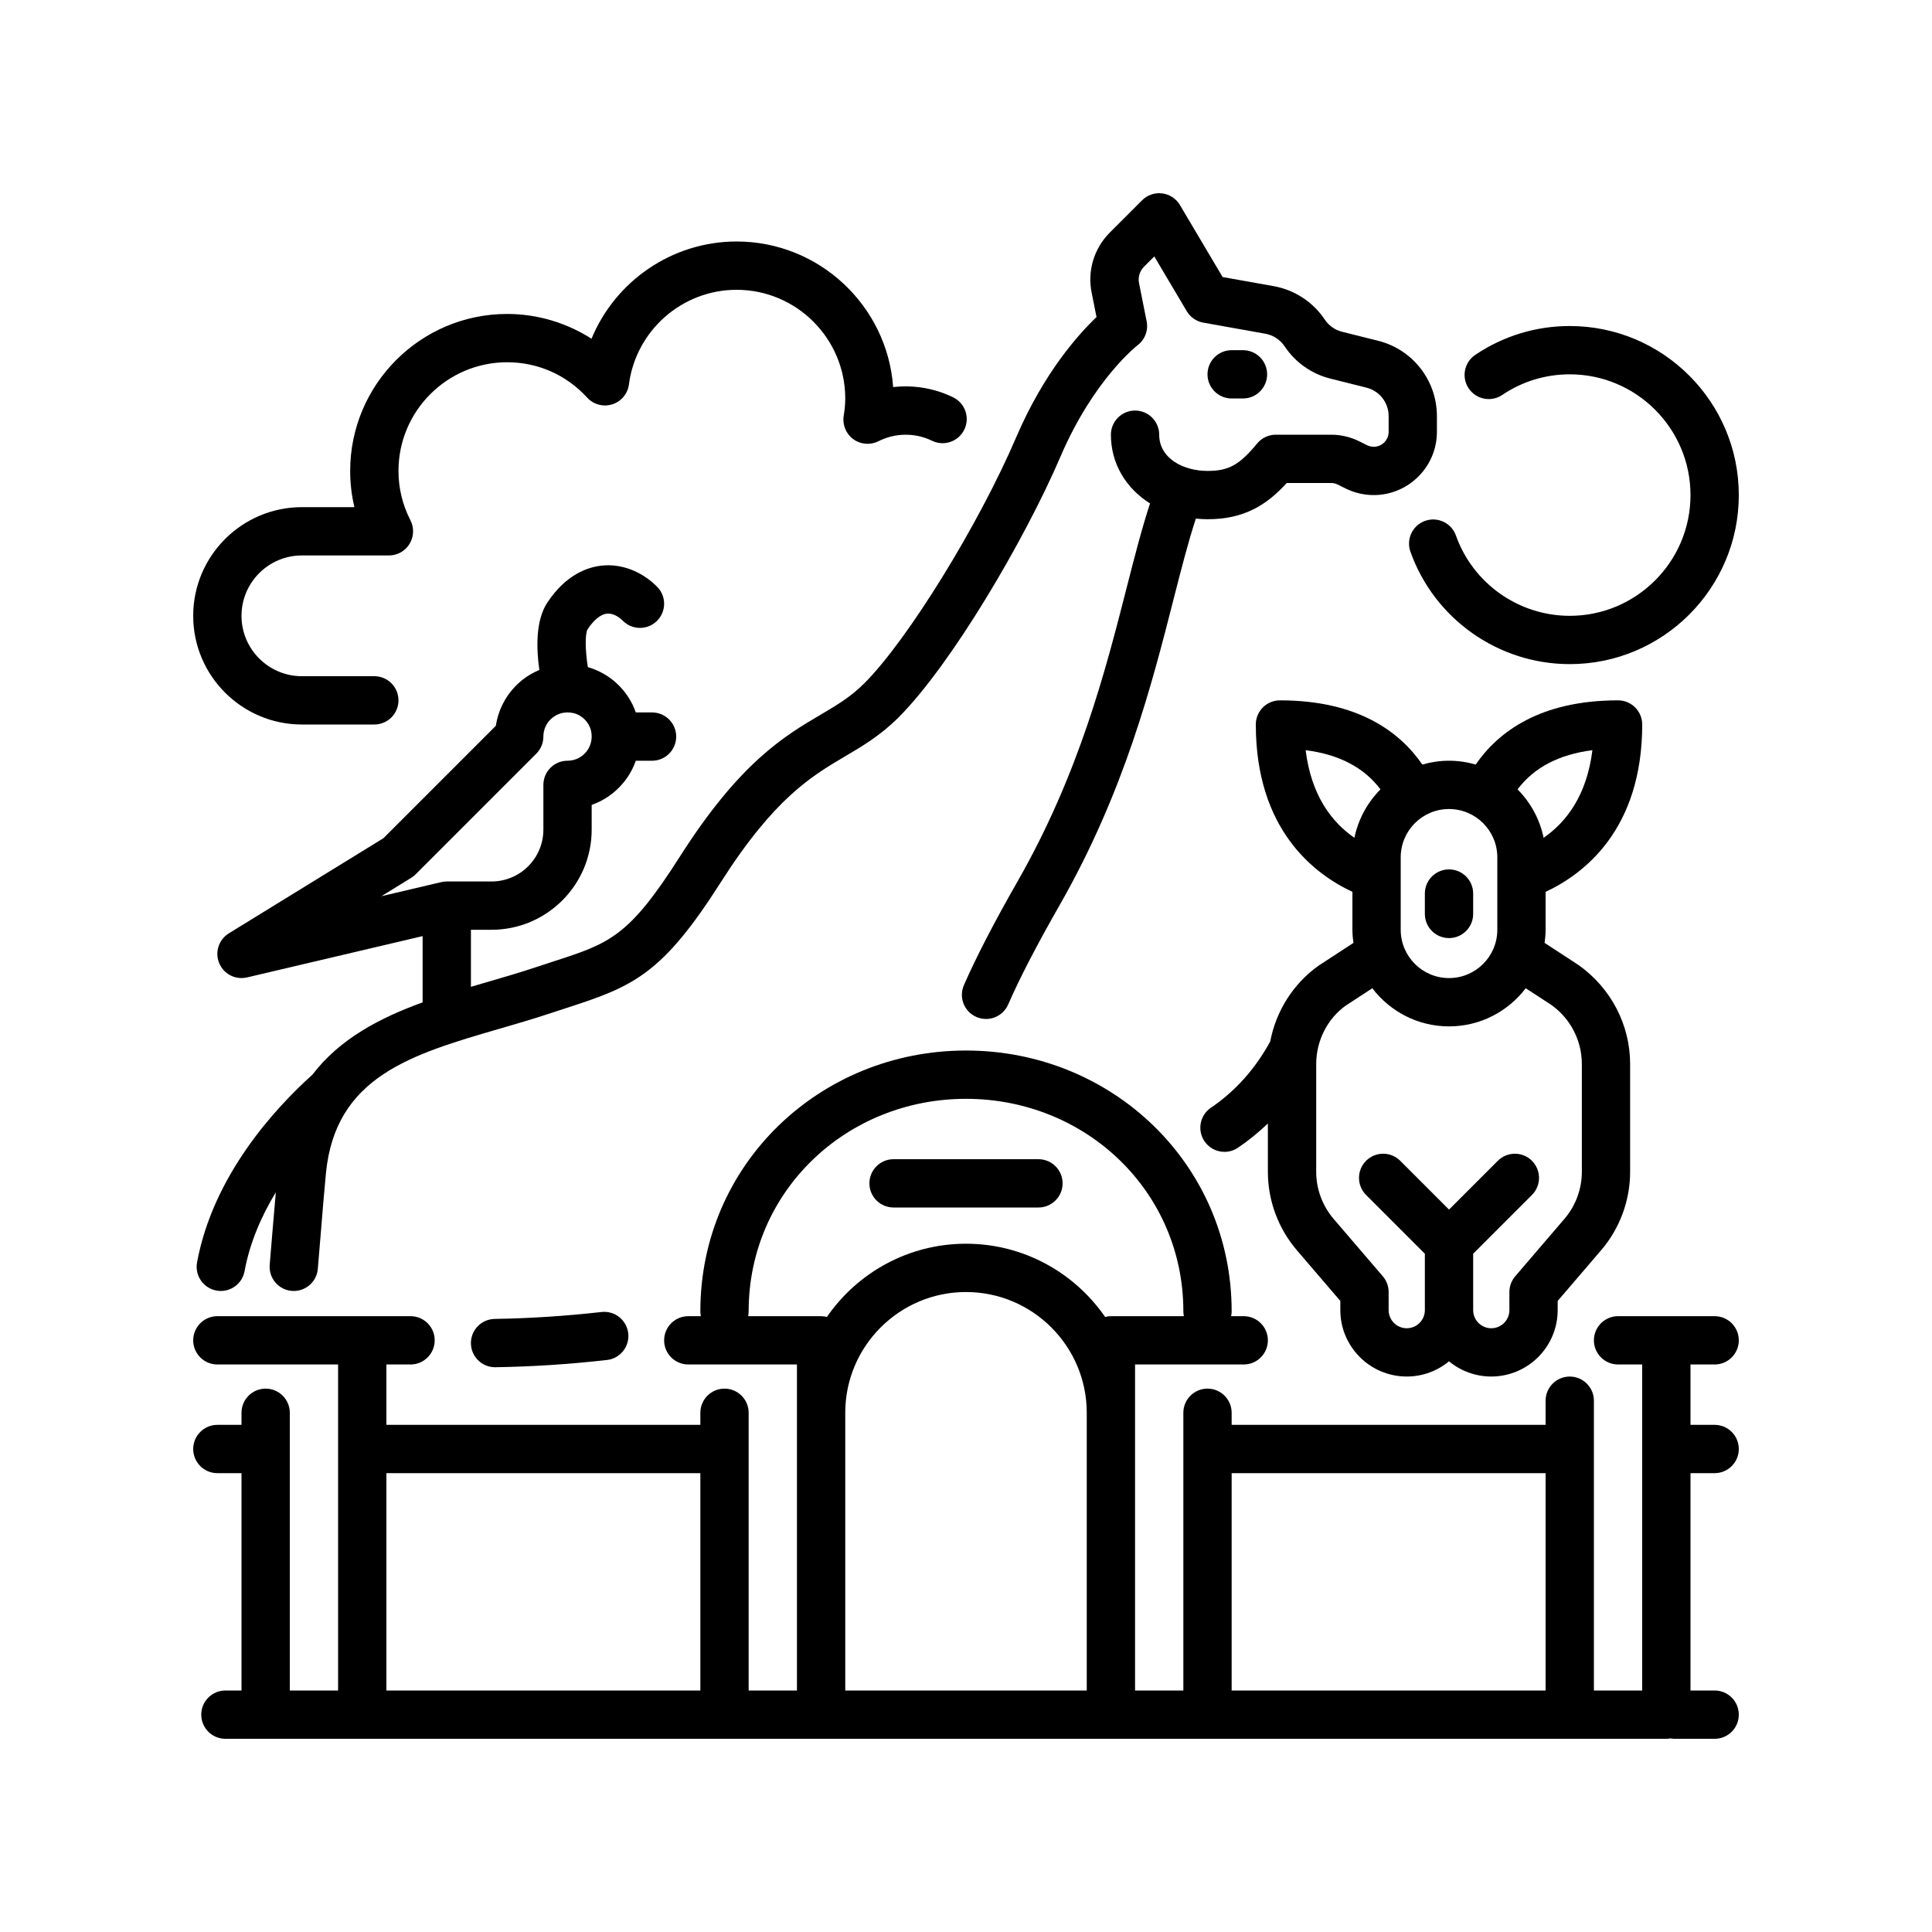
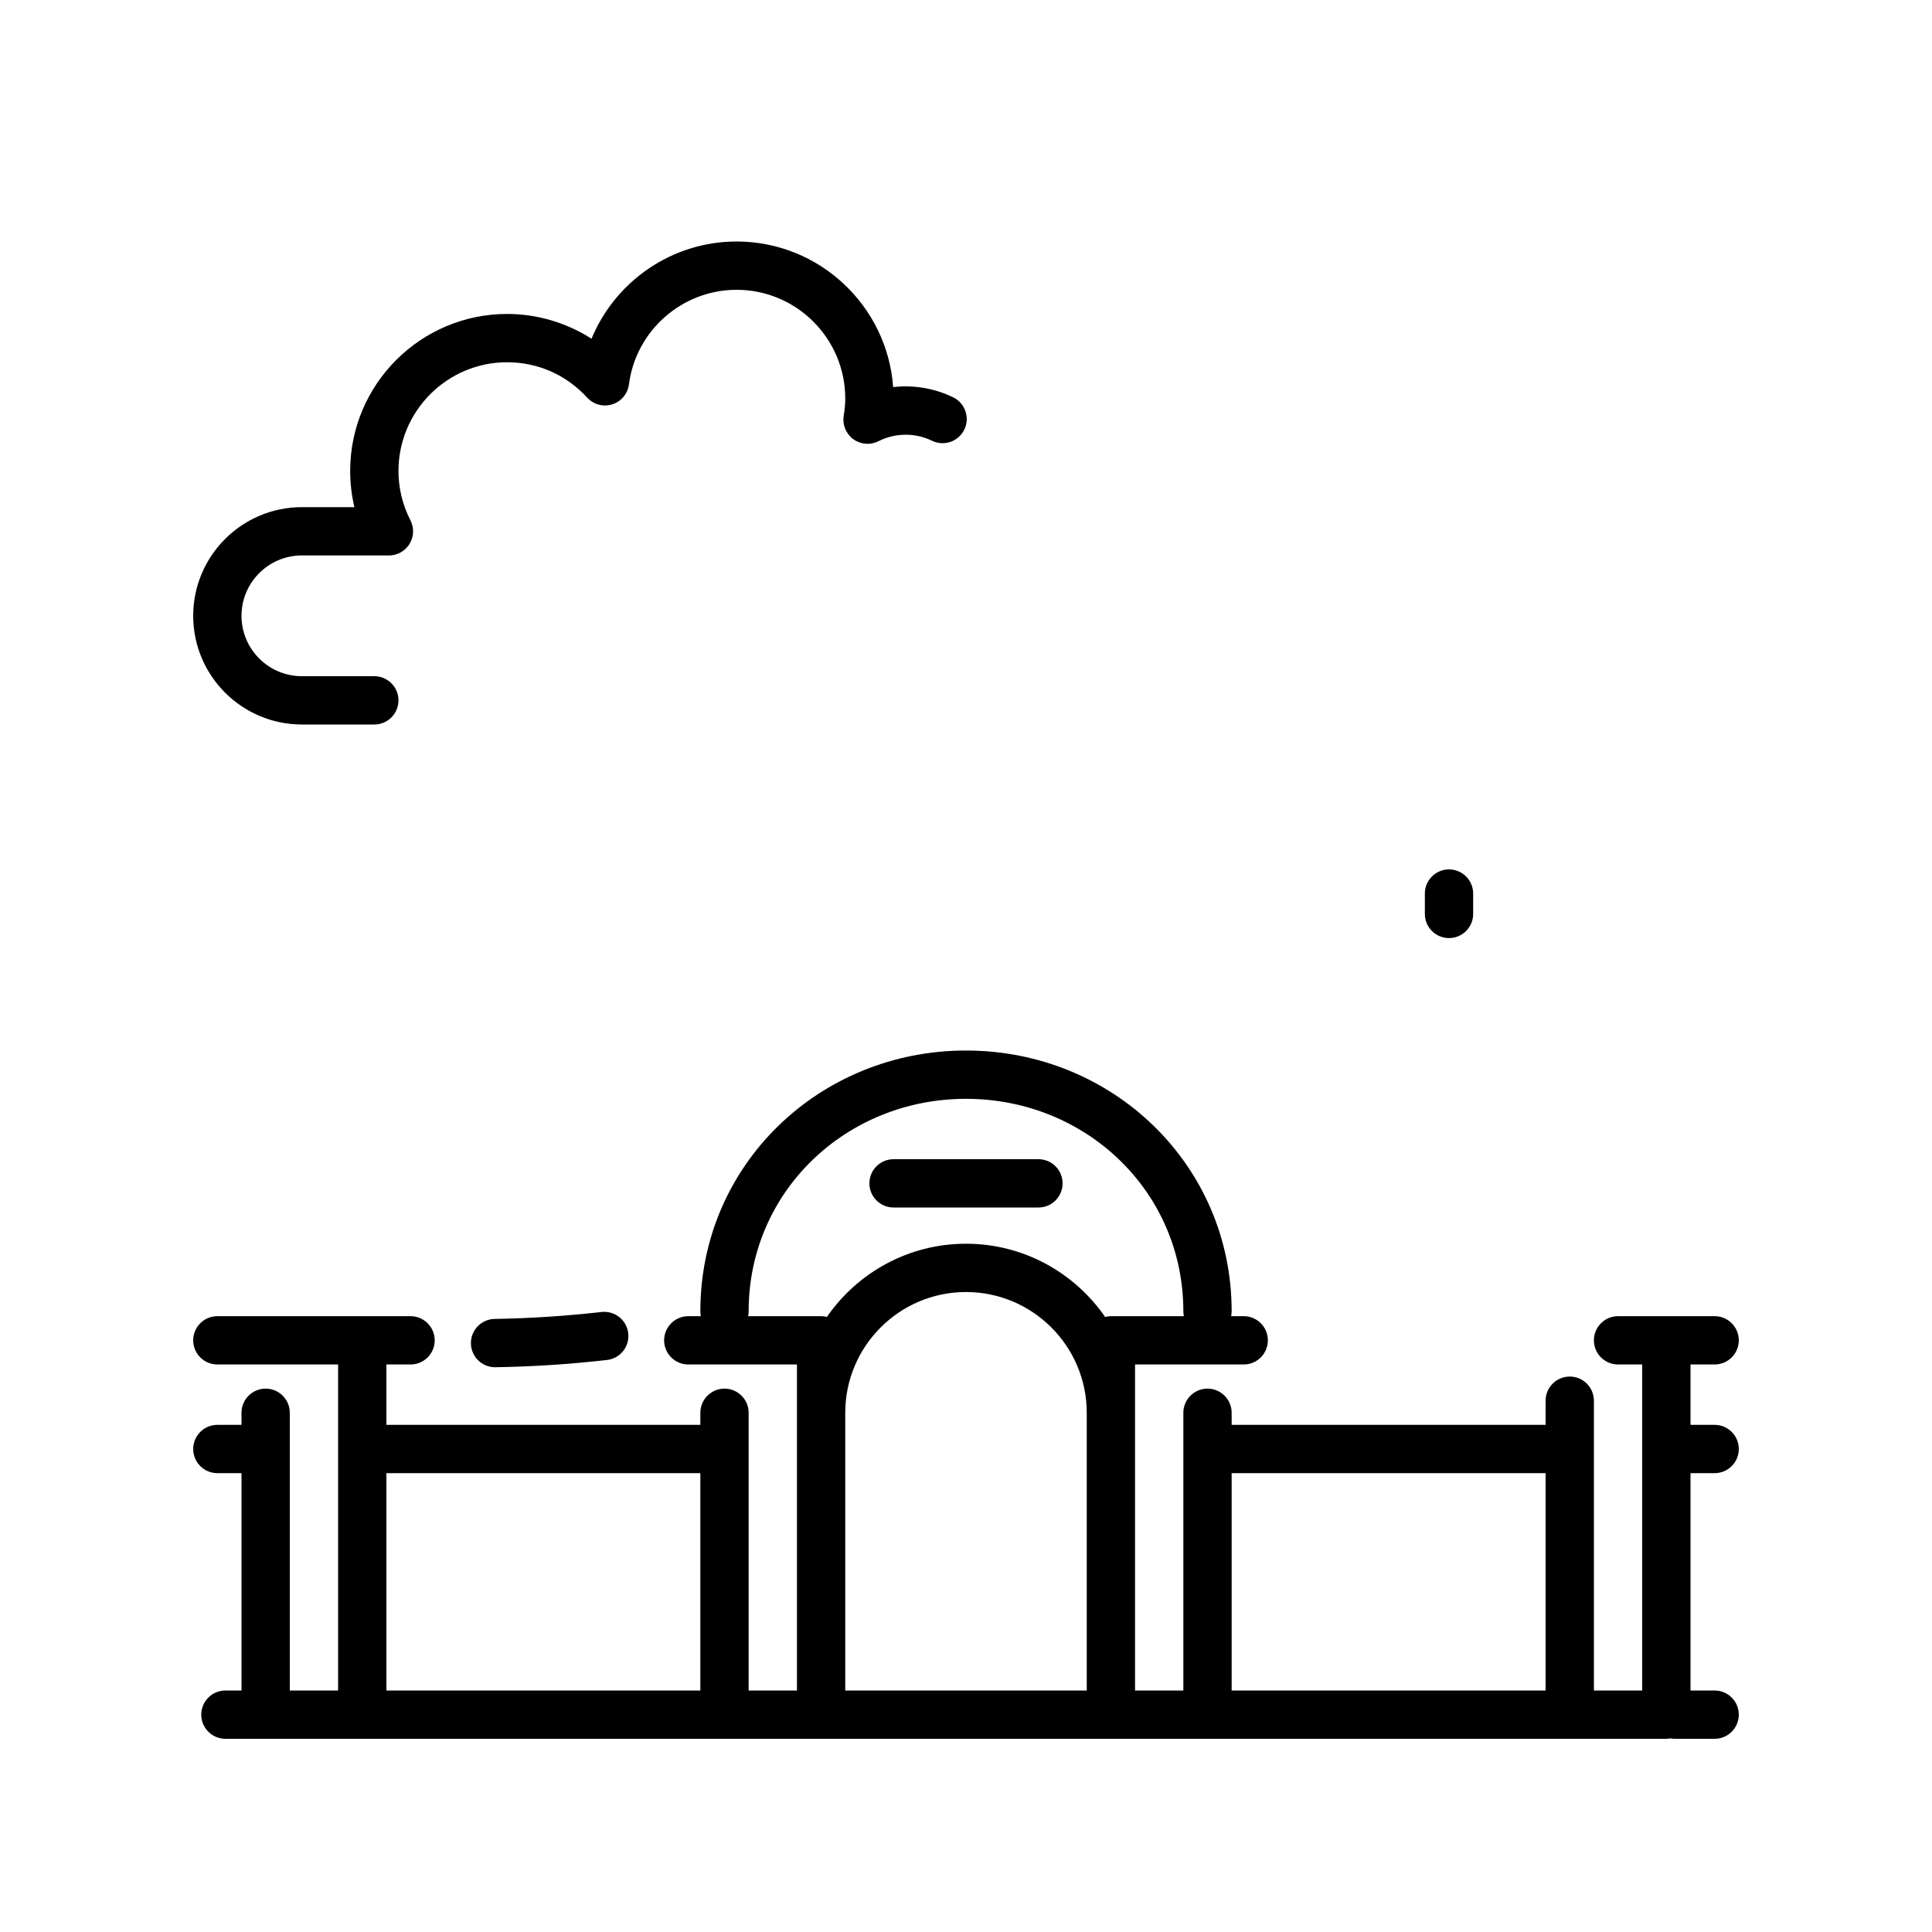
<svg xmlns="http://www.w3.org/2000/svg" id="Слой_1" enable-background="new 0 0 160 160" viewBox="0 0 160 160">
  <g fill="rgb(0,0,0)">
    <path d="m25 60h6c1.104 0 2-.896 2-2s-.896-2-2-2h-6c-2.757 0-5-2.243-5-5s2.243-5 5-5h7.21c.697 0 1.343-.362 1.706-.957.364-.594.392-1.334.074-1.955-.657-1.284-.99-2.659-.99-4.088 0-4.962 4.037-9 9-9 2.542 0 4.896 1.041 6.628 2.93.525.573 1.336.79 2.078.555s1.28-.878 1.38-1.65c.578-4.467 4.41-7.835 8.914-7.835 4.963 0 9 4.038 9 9 0 .434-.042.904-.128 1.438-.119.743.188 1.489.795 1.933.607.443 1.412.509 2.083.169 1.403-.71 3.055-.712 4.433-.04.993.485 2.19.073 2.675-.919s.073-2.19-.919-2.675c-1.543-.754-3.278-1.043-4.972-.848-.485-6.73-6.115-12.058-12.967-12.058-5.353 0-10.049 3.292-12.013 8.052-2.072-1.325-4.498-2.052-6.987-2.052-7.168 0-13 5.832-13 13 0 1.021.117 2.024.351 3h-4.351c-4.963 0-9 4.038-9 9s4.037 9 9 9z" />
-     <path d="m67.938 59.202c-2.97 1.751-6.666 3.931-11.626 11.725-4.248 6.676-5.819 7.186-10.483 8.698-.46.149-.946.307-1.461.479-1.333.444-2.739.853-4.099 1.249-.42.122-.844.246-1.269.371v-4.724h1.708c4.572 0 8.292-3.72 8.292-8.291v-2.049c1.046-.368 1.979-1.025 2.693-1.92.422-.529.743-1.117.962-1.739h1.345c1.104 0 2-.896 2-2s-.896-2-2-2h-1.345c-.63-1.812-2.118-3.223-3.972-3.752-.219-1.382-.245-2.747-.019-3.139.521-.782 1.089-1.24 1.599-1.291.596-.059 1.125.396 1.323.595.781.781 2.047.781 2.828 0s.781-2.047 0-2.828c-1.271-1.271-2.929-1.908-4.546-1.748-1.22.121-2.997.749-4.532 3.052-.993 1.49-.92 3.833-.67 5.591-.498.21-.973.481-1.405.826-1.2.958-1.973 2.309-2.195 3.798l-9.314 9.314-12.8 7.877c-.835.514-1.175 1.559-.8 2.466.314.762 1.054 1.238 1.848 1.237.152 0 .306-.017.459-.053l14.541-3.421v5.488c-3.534 1.28-6.861 3.012-9.128 5.988-3.063 2.753-8.22 8.318-9.553 15.548-.201 1.086.518 2.129 1.604 2.33.123.022.245.034.365.034.946 0 1.787-.674 1.965-1.638.442-2.398 1.414-4.599 2.59-6.536-.083.972-.171 1.946-.25 2.909-.084 1.04-.168 2.072-.257 3.09-.096 1.101.718 2.071 1.818 2.167.059.005.118.007.176.007 1.026 0 1.899-.785 1.99-1.826.089-1.027.174-2.067.259-3.115.128-1.584.258-3.185.411-4.782.767-8.036 7.082-9.872 14.395-11.998 1.396-.406 2.841-.826 4.247-1.294.504-.168.98-.322 1.43-.468 5.409-1.754 7.797-2.768 12.625-10.355 4.444-6.984 7.546-8.813 10.283-10.427 1.451-.855 2.951-1.74 4.443-3.233 4.351-4.35 10.453-14.694 13.424-21.626 2.722-6.352 6.333-9.167 6.362-9.188.616-.462.912-1.237.761-1.992l-.63-3.158c-.099-.496.055-1.006.413-1.364l.851-.85 2.687 4.534c.297.5.796.847 1.369.949l5.139.918c.649.116 1.231.497 1.598 1.046.89 1.335 2.237 2.284 3.793 2.673l2.978.745c1.086.271 1.844 1.243 1.844 2.362v1.301c0 .682-.555 1.236-1.236 1.236-.19 0-.382-.045-.553-.13l-.633-.317c-.723-.361-1.533-.553-2.341-.553h-4.585c-.597 0-1.163.267-1.542.727-1.476 1.784-2.36 2.273-4.112 2.273-1.988 0-4-1.03-4-3 0-1.104-.896-2-2-2s-2 .896-2 2c0 2.403 1.253 4.444 3.241 5.693-.67 2.036-1.266 4.354-1.929 6.952-1.752 6.865-3.933 15.409-9.049 24.363-1.956 3.423-3.407 6.229-4.436 8.577-.443 1.012.018 2.191 1.03 2.634.261.114.533.168.801.168.77 0 1.504-.447 1.833-1.198.971-2.217 2.36-4.899 4.245-8.198 5.386-9.424 7.64-18.259 9.452-25.358.644-2.524 1.221-4.776 1.848-6.684.316.031.636.051.964.051 3.032 0 4.893-1.173 6.564-3h3.672c.19 0 .382.045.553.13l.633.317c.723.361 1.533.553 2.341.553 2.888 0 5.236-2.349 5.236-5.236v-1.301c0-2.958-2.004-5.525-4.874-6.243l-2.978-.744c-.589-.147-1.099-.506-1.436-1.012-.967-1.451-2.506-2.458-4.223-2.765l-4.237-.756-3.533-5.962c-.315-.532-.858-.888-1.471-.965s-1.228.133-1.664.57l-2.672 2.672c-1.306 1.306-1.869 3.166-1.507 4.976l.405 2.025c-1.486 1.411-4.358 4.603-6.651 9.953-3.115 7.27-8.992 16.79-12.576 20.374-1.13 1.133-2.294 1.82-3.644 2.616zm-33.89 13.501c.133-.082.255-.179.366-.289l10-10c.375-.375.586-.884.586-1.414 0-.612.275-1.183.755-1.565.224-.178.648-.434 1.242-.435h.002.003c.154 0 .319.017.495.058.693.158 1.287.752 1.445 1.445.196.859-.152 1.46-.377 1.743-.382.479-.953.754-1.565.754-1.104 0-2 .896-2 2v3.708c0 2.367-1.925 4.292-4.292 4.292h-3.708c-.149 0-.294.019-.435.05-.008.002-.016.001-.023.003l-4.958 1.167z" />
    <path d="m49.821 108.654c-3.088.343-5.902.525-8.854.574-1.104.018-1.985.928-1.967 2.033.018 1.093.91 1.967 1.999 1.967h.034c3.081-.05 6.013-.24 9.229-.598 1.098-.122 1.889-1.111 1.767-2.208s-1.109-1.889-2.208-1.768z" />
-     <path d="m102.938 33c1.104 0 2-.896 2-2s-.896-2-2-2h-.938c-1.104 0-2 .896-2 2s.896 2 2 2z" />
-     <path d="m128.001 73.858c3.143-1.463 8-5.134 8-13.858 0-1.104-.896-2-2-2-6.456 0-9.925 2.611-11.791 5.317-.703-.203-1.442-.317-2.209-.317s-1.507.115-2.209.317c-1.866-2.706-5.335-5.317-11.791-5.317-1.105 0-2 .896-2 2 0 8.725 4.857 12.395 8 13.858v3.142c0 .37.034.731.083 1.088l-2.896 1.891c-2.107 1.505-3.516 3.77-3.994 6.272-1.233 2.258-2.879 4.109-4.91 5.486-.915.62-1.153 1.863-.534 2.777.387.571 1.016.878 1.657.878.386 0 .776-.112 1.12-.345.884-.599 1.706-1.272 2.473-2.005v3.997c0 2.386.855 4.697 2.407 6.508l3.593 4.191v.76c0 3.033 2.467 5.5 5.5 5.5 1.329 0 2.548-.474 3.5-1.261.952.787 2.171 1.261 3.5 1.261 3.033 0 5.5-2.467 5.5-5.5v-.76l3.592-4.191c1.553-1.811 2.408-4.122 2.408-6.508v-8.923c0-3.223-1.565-6.265-4.257-8.185l-2.826-1.845c.049-.356.083-.718.083-1.087v-3.141zm3.875-11.731c-.463 3.736-2.146 5.947-4.04 7.256-.319-1.546-1.085-2.93-2.158-4.012 1.352-1.798 3.418-2.892 6.198-3.244zm-7.875 8.873v6c0 2.206-1.794 4-4 4s-4-1.794-4-4v-6c0-2.206 1.794-4 4-4s4 1.794 4 4zm-15.874-8.873c2.78.352 4.846 1.446 6.197 3.245-1.072 1.081-1.839 2.465-2.158 4.011-1.893-1.309-3.576-3.52-4.039-7.256zm20.362 21.107c1.573 1.124 2.513 2.949 2.513 4.883v8.923c0 1.431-.513 2.818-1.445 3.905l-4.074 4.753c-.311.363-.481.824-.481 1.302v1.5c0 .827-.673 1.5-1.5 1.5s-1.5-.673-1.5-1.5v-4.671l4.868-4.868c.781-.781.781-2.047 0-2.829-.78-.781-2.047-.781-2.828 0l-4.04 4.04-4.04-4.04c-.781-.781-2.047-.781-2.829 0-.781.781-.781 2.047 0 2.829l4.868 4.868v4.671c0 .827-.673 1.5-1.5 1.5s-1.5-.673-1.5-1.5v-1.5c0-.478-.171-.939-.481-1.302l-4.074-4.753c-.932-1.087-1.444-2.474-1.444-3.905v-8.923c0-1.934.939-3.759 2.443-4.835l2.204-1.438c1.463 1.914 3.762 3.157 6.353 3.157s4.89-1.243 6.353-3.158z" />
    <path d="m120.001 77.688c1.104 0 2-.896 2-2v-1.688c0-1.104-.896-2-2-2-1.105 0-2 .896-2 2v1.688c0 1.104.895 2 2 2z" />
    <path d="m74 100h12c1.104 0 2-.896 2-2s-.896-2-2-2h-12c-1.104 0-2 .896-2 2s.896 2 2 2z" />
    <path d="m142 113c1.104 0 2-.896 2-2s-.896-2-2-2h-8c-1.104 0-2 .896-2 2s.896 2 2 2h2v27h-4v-24c0-1.104-.896-2-2-2s-2 .896-2 2v2h-26v-1c0-1.104-.896-2-2-2s-2 .896-2 2v23h-4v-23-4h9c1.104 0 2-.896 2-2s-.896-2-2-2h-1.042c.027-.132.042-.269.042-.409 0-12.131-9.869-21.591-22-21.591s-22 9.46-22 21.591c0 .141.015.277.042.409h-1.042c-1.104 0-2 .896-2 2s.896 2 2 2h9v4 23h-4v-23c0-1.104-.896-2-2-2s-2 .896-2 2v1h-26v-5h2c1.104 0 2-.896 2-2s-.896-2-2-2h-16c-1.104 0-2 .896-2 2s.896 2 2 2h10v27h-4v-23c0-1.104-.896-2-2-2s-2 .896-2 2v1h-2c-1.104 0-2 .896-2 2s.896 2 2 2h2v18h-1.333c-1.104 0-2 .896-2 2s.896 2 2 2h3.333 7.583.417 100 8c.114 0 .225-.015.333-.034.109.019.219.034.333.034h3.334c1.104 0 2-.896 2-2s-.896-2-2-2h-2v-18h2c1.104 0 2-.896 2-2s-.896-2-2-2h-2v-5zm-40 9h26v18h-26zm-34-13h-6.042c.027-.132.042-.269.042-.409 0-9.925 8.075-17.591 18-17.591s18 7.666 18 17.591c0 .141.015.277.042.409h-6.042c-.166 0-.325.026-.479.064-2.528-3.659-6.747-6.064-11.521-6.064s-8.993 2.405-11.521 6.064c-.154-.038-.313-.064-.479-.064zm2 8c0-5.514 4.486-10 10-10s10 4.486 10 10v23h-20zm-12 5v18h-26v-18z" />
-     <path d="m118.02 43.136c-1.041.37-1.584 1.514-1.214 2.554 1.979 5.569 7.282 9.31 13.194 9.31 7.72 0 14-6.28 14-14s-6.28-14-14-14c-2.805 0-5.513.827-7.829 2.392-.915.619-1.156 1.862-.538 2.777.619.916 1.861 1.156 2.777.538 1.653-1.117 3.586-1.707 5.59-1.707 5.514 0 10 4.486 10 10s-4.486 10-10 10c-4.224 0-8.012-2.672-9.426-6.649-.369-1.041-1.513-1.585-2.554-1.215z" />
  </g>
</svg>